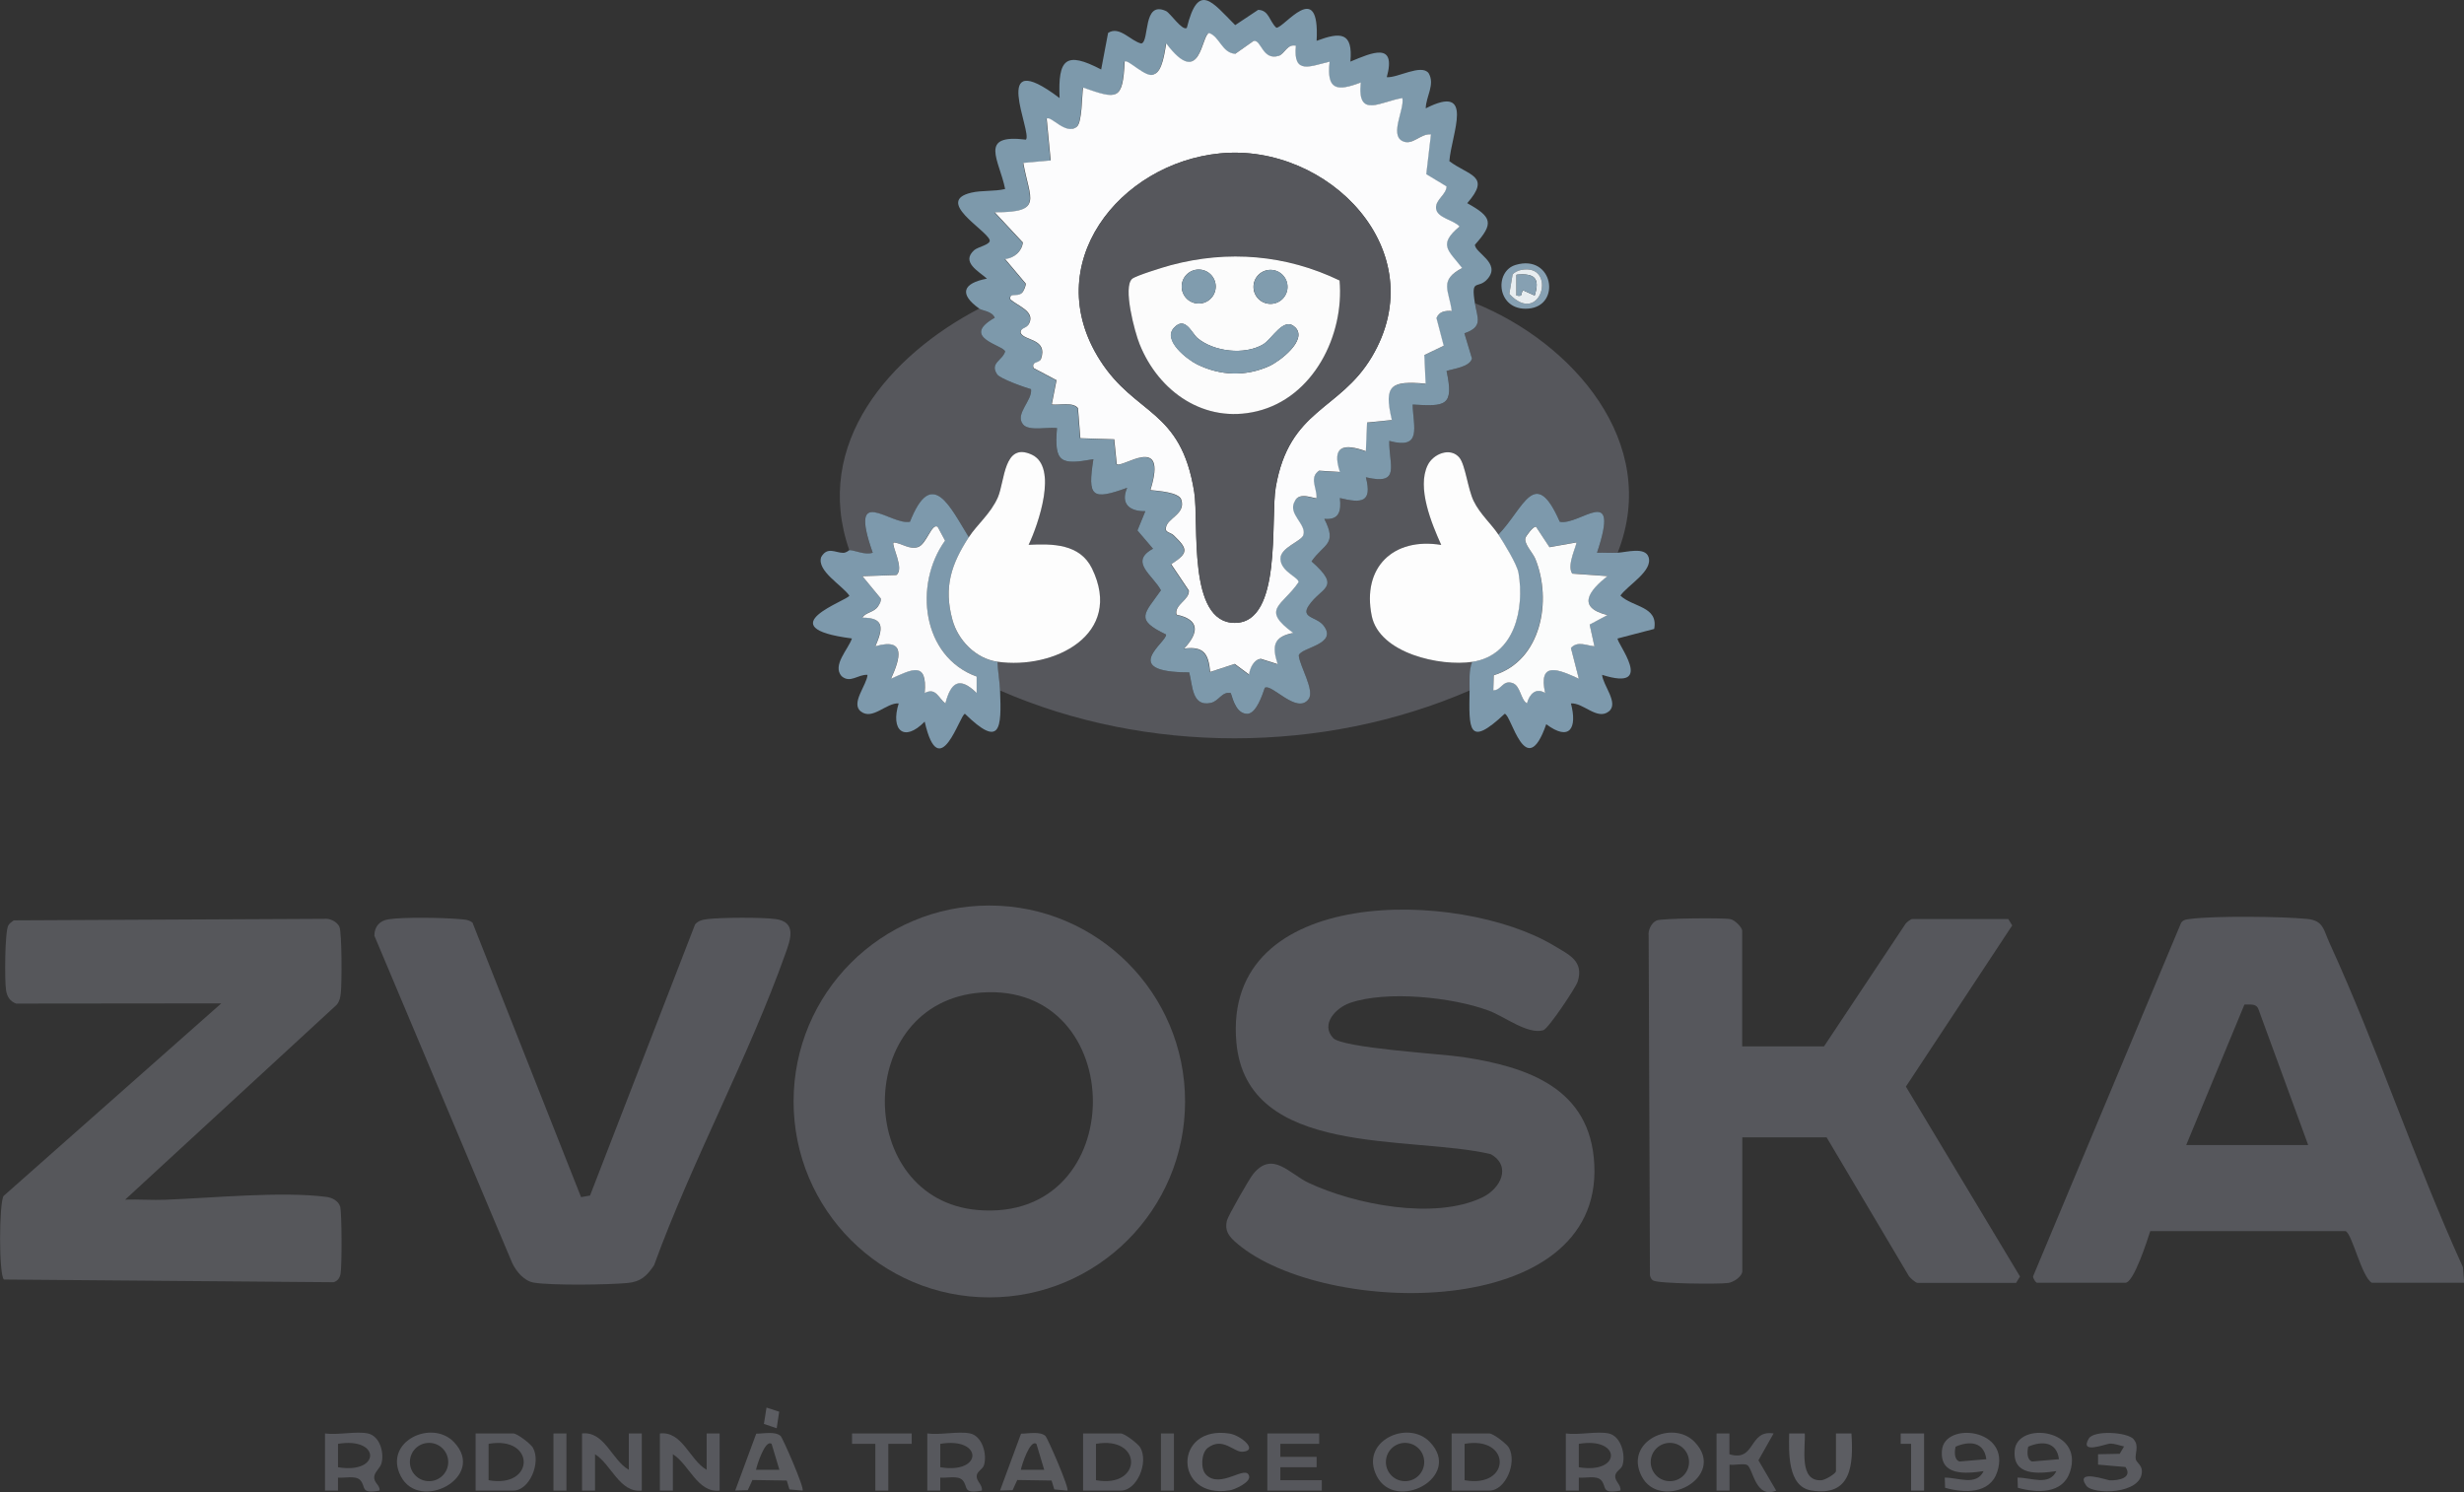
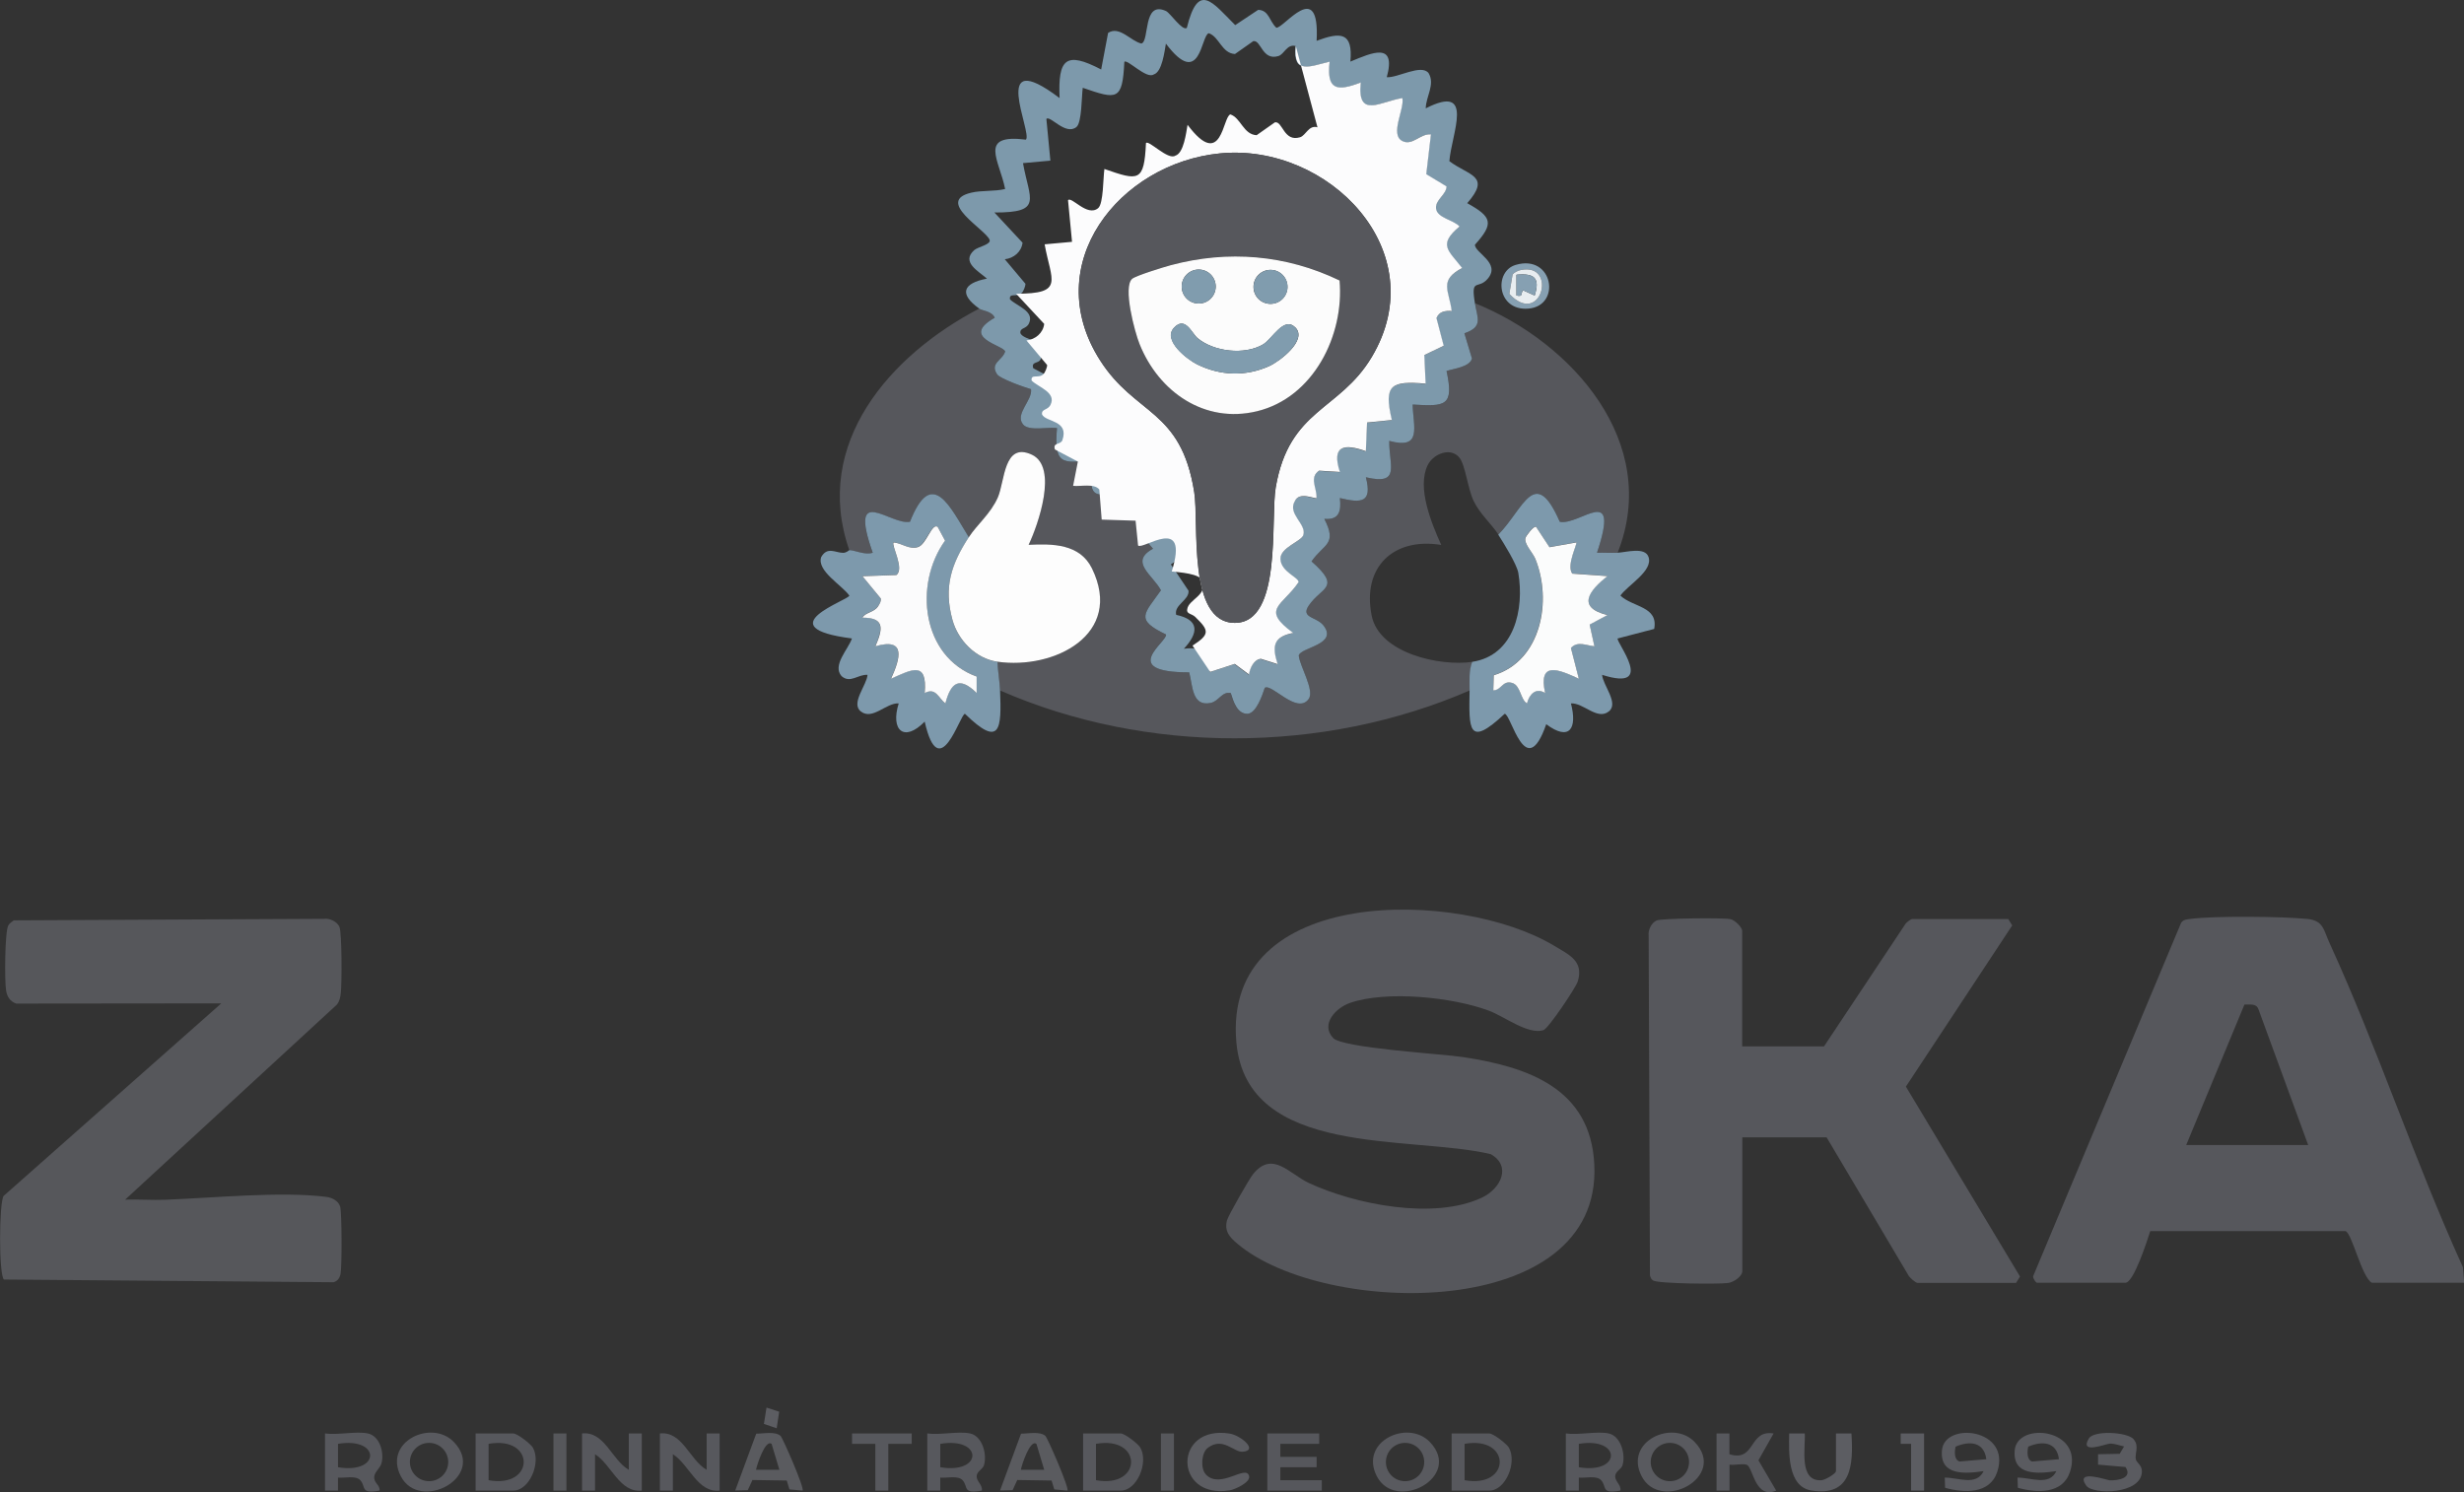
<svg xmlns="http://www.w3.org/2000/svg" id="Vrstva_2" viewBox="0 0 227.59 137.84">
  <rect x="0" y="0" width="227.59" height="137.84" fill="#333333" stroke="none" />
  <defs>
    <style>.cls-1{fill:#595a5f;}.cls-2{fill:#7d99ac;}.cls-3{fill:#fcfcfc;}.cls-4{fill:#57585d;}.cls-5{fill:#809cae;}.cls-6{fill:#5a5b5f;}.cls-7{fill:#7d99ab;}.cls-8{fill:#fbfcfc;}.cls-9{fill:#56575c;}.cls-10{fill:#86a0b2;}.cls-11{fill:#56575b;}.cls-12{fill:#fcfcfd;}.cls-13{fill:#e8edf0;}.cls-14{fill:#5c5d62;}.cls-15{fill:#fbfbfc;}.cls-16{fill:#5a5b60;}.cls-17{fill:#fdfdfd;}</style>
  </defs>
  <g id="Vrstva_1-2">
    <path class="cls-9" d="M149.43,51.06c-.63.03-1.28-.02-1.92,0,2.18-6.57-1.59-2.47-3.44-2.86-2.31-5.27-3.32-1.22-5.67,1.18-.61-.95-1.71-1.9-2.29-3.11-.53-1.1-.76-3.3-1.3-3.98-.8-1.01-2.41-.39-2.94.68-1.02,2.08.36,5.39,1.25,7.37-4.43-.72-7.33,2.06-6.42,6.55.71,3.47,6.33,4.7,9.3,4.25-.33.86-.23,1.75-.24,2.64-13.54,5.88-29.88,5.92-43.4,0-.04-.9-.2-1.75-.24-2.64,5.21.75,11.71-2.51,8.73-8.62-1.12-2.29-3.63-2.3-5.85-2.18.88-1.86,2.75-7.2.29-8.33-2.6-1.2-2.46,2.39-3.13,3.94s-1.92,2.51-2.68,3.68c-1.73-2.82-3.41-6.55-5.43-1.42-1.79.37-5.75-3.65-3.44,2.86-.69.25-1.67-.23-2.16-.24-3.44-9.85,3.77-18.04,11.99-22.32.27.2,1.18.22,1.44.84-3.26,1.85.82,2.53.96,3.12-.26.84-1.44,1.07-.74,2.11.28.41,2.51,1.21,3.13,1.37.15,1.04-1.51,2.3-.74,3.25.53.65,2.32.22,3.14.34-.29,3.24.37,3.41,3.36,2.88-.56,3.5-.16,3.82,3.12,2.64-.64,1.49.22,2.19,1.68,2.16l-.73,1.78,1.44,1.69c-2.24,1.21,0,2.44.73,3.84-1.5,2.17-2.47,2.69.47,4.08.15.66-4.46,3.5,2.14,3.5.33,1.23.24,3.19,2,2.82.74-.16,1.03-1.08,1.84-.91.23.78.57,1.94,1.56,1.92.8-.08,1.35-1.72,1.58-2.4.63-.44,2.97,2.5,4.05,1.04.58-.79-.83-3.05-.91-4.03.18-.77,3.72-1.02,2.26-2.8-.64-.79-2.09-.68-1.35-1.79,1.16-1.75,3.1-1.61.27-4.1,1.14-1.64,2.41-1.52,1.18-3.93,1.39.13,1.57-.73,1.44-1.92,2.02.49,3,.41,2.4-1.92,3.27.77,2.12-1.12,2.16-3.36,3.06.83,2.2-1.28,2.16-3.36,3.03.18,3.85.17,3.13-3.1.66-.22,2.13-.36,2.35-1.15l-.7-2.33c1.74-.59,1.21-1.37.97-2.78,8.94,3.59,17.21,12.87,13.19,23.04Z" />
    <path class="cls-9" d="M123.12,95.88c.88.95,10.07,1.47,12.01,1.77,5.98.91,11.79,2.87,12.13,9.93.72,14.54-24.91,14.11-32.96,7.32-.73-.61-1.22-1.16-.97-2.16.11-.44,2.08-3.88,2.43-4.3,1.79-2.17,3.3-.02,5.13.84,4.29,2,11.58,3.44,16,1.35,1.73-.82,2.75-2.9.81-4.01-7.45-1.77-22.54.38-23.5-10.32-1.32-14.64,20.63-14.16,29.32-8.95,1.41.85,2.79,1.42,2.21,3.32-.17.55-2.71,4.36-3.18,4.5-1.43.43-3.6-1.28-5.04-1.81-3.37-1.25-9.44-1.88-12.82-.71-1.3.45-2.74,1.97-1.56,3.23Z" />
-     <path class="cls-9" d="M109.46,101.75c0,10-8.09,18.1-18.08,18.1s-18.08-8.1-18.08-18.1,8.09-18.1,18.08-18.1,18.08,8.1,18.08,18.1ZM90.63,91.69c-11.88.88-11.75,19.12-.31,20.09,14.17,1.19,14.06-21.1.31-20.09Z" />
    <path class="cls-9" d="M227.59,118.5h-8.51c-.94-.52-1.83-4.56-2.43-4.77h-18.04c-.27.84-1.52,4.77-2.3,4.77h-8.15c-.12,0-.39-.4-.37-.6l13.67-32.65c.21-.31.51-.31.84-.36,2.22-.3,8.51-.23,10.82,0,1.5.15,1.5,1.03,2.06,2.25,4.45,9.71,7.87,20.17,12.31,29.92l.12,1.44ZM213.2,105.78l-4.6-12.56c-.2-.54-.79-.41-1.29-.42l-5.38,12.98h11.27Z" />
    <path class="cls-11" d="M11.56,110.82c1.24-.04,2.49.06,3.73.01,4.29-.16,10.74-.8,14.87-.26.52.07,1.1.36,1.26.9s.17,5.5.04,6.18c-.07.39-.25.67-.64.8l-30.46-.25c-.48-.48-.45-7.05-.03-7.72l20.11-17.79-18.95.02c-.57-.21-.84-.64-.93-1.23-.14-.86-.12-5.44.21-6,.1-.18.33-.33.5-.46l28.66-.14c.53-.07,1.21.26,1.42.74.24.54.23,5.27.13,6.12-.05.4-.11.75-.37,1.07l-19.54,18Z" />
    <path class="cls-9" d="M160.93,96.66h7.55l7.54-11.34c.11-.14.48-.42.61-.42h8.87l.36.59-9.82,14.89,10.54,17.54-.36.59h-9.11c-.15,0-.68-.44-.8-.64l-7.59-12.8h-7.79v12.36c0,.48-.79,1.02-1.31,1.09-.87.12-6.44.07-6.93-.23-.18-.11-.24-.29-.29-.48l-.12-31.36c-.07-.53.26-1.21.74-1.42.45-.2,6.14-.26,6.82-.12.4.08,1.08.76,1.08,1.08v10.68Z" />
-     <path class="cls-9" d="M43.63,85.2l10.04,25.39.83-.15,9.7-25.04c.31-.38.73-.44,1.18-.5,1.3-.15,4.98-.17,6.25,0,1.97.26,1.39,1.87.94,3.13-3.42,9.64-8.64,19.19-12.16,28.86-.67.99-1.23,1.52-2.45,1.63-1.82.17-6.93.24-8.63-.03-.91-.14-1.64-1.02-2.02-1.82l-12.73-30.23c0-.86.49-1.39,1.32-1.52,1.36-.21,5.02-.15,6.47-.02.44.04.88.03,1.25.31Z" />
    <path class="cls-7" d="M90.44,28.5c-1.89-1.35-1.5-2.34.72-2.76-.77-.69-2.41-1.52-1.18-2.63.36-.32,1.61-.52,1.42-.97-.41-.98-5.04-3.55-1.69-4.34.95-.23,2.14-.1,3.13-.34-.53-2.68-2.52-5.11,1.92-4.56.63-.64-3.48-8.82,3.11-3.84-.16-3.63.57-4.35,3.84-2.64l.64-3.38c1.05-.69,2.09.76,3.07.98.78-.17.1-4.01,2.28-3,.4.19,1.5,1.86,1.92,1.56,1.06-4.29,2.33-2.4,4.47-.26l2.12-1.41c1.01.02,1.04,1.08,1.68,1.65.71.06,4.03-4.67,3.72,1.21,2.2-.82,3.37-.83,3.12,1.92,1.98-.82,4.27-1.87,3.36,1.44.98.09,3.18-1.25,3.86-.38.63,1.05-.25,2.17-.26,3.26,4.58-2.34,2.38,2.33,2.18,4.88,1.82,1.36,3.88,1.33,1.65,3.88,2.3,1.27,2.49,1.87.71,3.84,0,.75,2.4,1.68,1.2,3.12-.91,1.09-1.6-.15-1.2,2.28.24,1.41.77,2.18-.97,2.78l.7,2.33c-.22.79-1.69.93-2.35,1.15.71,3.27-.11,3.28-3.13,3.1.05,2.08.91,4.19-2.16,3.36-.04,2.24,1.11,4.13-2.16,3.36.6,2.33-.38,2.41-2.4,1.92.13,1.19-.05,2.05-1.44,1.92,1.23,2.4-.04,2.28-1.18,3.93,2.83,2.49.89,2.35-.27,4.1-.74,1.12.71,1.01,1.35,1.79,1.45,1.79-2.08,2.04-2.26,2.8.08.98,1.5,3.24.91,4.03-1.08,1.46-3.42-1.48-4.05-1.04-.23.69-.78,2.33-1.58,2.4-.98.02-1.32-1.15-1.56-1.92-.81-.17-1.1.75-1.84.91-1.76.38-1.67-1.59-2-2.82-6.6,0-1.98-2.83-2.14-3.5-2.94-1.4-1.97-1.92-.47-4.08-.73-1.4-2.98-2.63-.73-3.84l-1.44-1.69.73-1.78c-1.45.03-2.32-.67-1.68-2.16-3.27,1.18-3.67.86-3.12-2.64-2.99.53-3.64.36-3.36-2.88-.82-.12-2.61.32-3.14-.34-.78-.96.89-2.21.74-3.25-.61-.17-2.85-.96-3.13-1.37-.7-1.05.48-1.27.74-2.11-.14-.59-4.22-1.28-.96-3.12-.26-.62-1.16-.64-1.44-.84ZM119.69,4.26c-.81-.24-1.07.76-1.61.92-1.51.45-1.59-1.51-2.32-1.38l-1.69,1.19c-1.22-.06-1.45-1.6-2.42-1.92-.73.17-.75,5.22-3.96.96-.13.72-.35,2.63-1.13,2.85-.67.45-2.44-1.45-2.71-1.17-.17,3.63-.68,3.49-3.84,2.4-.11.78-.08,3.21-.58,3.62-1.01.83-2.44-1.12-2.78-.74l.37,3.85-2.53.23c.6,3.37,1.89,4.58-2.64,4.56l2.6,2.79c-.1.85-.82,1.44-1.64,1.53l1.91,2.27c0,.22-.19.7-.35.85-.44.43-1.18-.07-1.08.59.64.62,2.29,1.09,1.75,2.22-.26.55-.85.36-.79.9.33.73,2.52.51,1.88,2.38-.15.46-.91.19-.69.86l2.12,1.12-.44,2.24c.69.08,1.95-.25,2.42.34l.22,2.78,3.13.1.23,2.29c.43.46,4.79-2.95,3.11,2.4.67.08,2.62.19,2.85.88.44,1.34-1.29,1.7-1.42,2.61-.09.45.43.41.73.7,1.3,1.26,1.38,1.61-.24,2.66l1.63,2.43c.08.87-1.37,1.31-1.14,2.23,2.18.46,2.06,1.68.71,3.13,1.82-.23,2.24.48,2.4,2.16l2.27-.74,1.32.98c.07-.58.45-1.38,1.09-1.45l1.55.49c-.53-1.66-.4-2.54,1.44-2.88-3.04-2.22-1.02-2.46.49-4.68.06-.46-1.62-.97-1.67-2.15-.04-1.05,1.91-1.6,2.11-2.2.34-1.03-1.49-1.96-.78-3.14.4-.94,1.87-.17,2-.3.06-.9-.71-1.88.24-2.52l1.92.12c-.79-2.44.38-2.64,2.4-1.92l.11-2.65,2.29-.23c-.78-3.29-.07-3.62,3.12-3.36l-.12-2.64,1.79-.86-.67-2.56c.23-.61.81-.7,1.41-.65-.25-1.91-1.21-2.82.96-3.97-1.25-1.63-2.29-2.13-.24-3.83-.52-.63-2.09-.78-2.17-1.69-.06-.79.96-1.26.97-2.02l-1.87-1.13.43-3.67c-.96-.12-1.71,1.07-2.64.61-1.19-.6.22-2.96,0-3.97-2.02.31-4.2,1.95-3.84-1.44-2.18.83-3.17.74-2.88-1.92-1.77.4-3.38,1.25-3.12-1.44Z" />
    <path class="cls-2" d="M138.4,49.38c2.35-2.4,3.36-6.45,5.67-1.18,1.85.39,5.63-3.71,3.44,2.86.64-.02,1.28.03,1.92,0,.78-.04,2.52-.57,2.84.4.43,1.29-1.92,2.59-2.6,3.56,1.15,1.09,3.52.98,3.12,3.08l-3.37.88c-.21.29,3.65,4.98-1.44,3.36.06.94,1.58,2.63.62,3.38-1.07.85-2.35-.82-3.5-.74.6,2.27-.1,3.55-2.28,1.92-1.9,5.47-3.23-.95-3.84-.96-3.4,3.19-3.3,1.41-3.24-2.16.01-.89-.09-1.78.24-2.64,3.92-.59,4.82-4.9,4.26-8.22-.14-.8-1.35-2.75-1.86-3.54ZM145.59,50.1l-2.48.44-1.24-1.88c-.25-.11-.92.85-.96.97-.23.55.65,1.4.89,1.98,1.57,3.84.55,9.43-3.84,10.76l-.04,1.4c.78-.03.84-.95,1.75-.69.78.23.77,1.53,1.36,1.89.22-.85.82-1.49,1.68-.96-.66-3,1.26-2.18,3.11-1.32l-.73-2.84c.61-.68,1.42-.22,2.17-.16l-.44-2,1.64-.88c-2.9-.72-1.67-2.28,0-3.6l-3.25-.23c-.56-.81.51-2.75.37-2.89Z" />
    <path class="cls-2" d="M89.49,49.62c-1.63,2.51-2.35,4.64-1.52,7.64.52,1.9,2.15,3.59,4.16,3.88.04.89.2,1.74.24,2.64.15,3.56.04,5.36-3.24,2.16-.45,0-2.37,6.69-3.72.72-1.91,1.96-3.18.79-2.4-1.68-1.15-.08-2.42,1.59-3.5.74-.96-.75.56-2.44.62-3.38-.9-.05-1.59.82-2.4.12-.88-1.01.62-2.47.96-3.48-7.95-1.02-.25-3.55-.24-3.96-.67-.96-3.03-2.28-2.6-3.56.57-1,1.32-.39,2.02-.39.33,0,.55-.25.58-.25.49,0,1.47.49,2.16.24-2.3-6.51,1.66-2.49,3.44-2.86,2.02-5.12,3.69-1.4,5.43,1.42ZM86.6,48.66c-.56-.39-1.06,1.65-1.85,1.88-.82.24-1.45-.37-2.22-.44-.24.25,1.05,2.46.25,3.01l-3.13.11,1.69,2.05c.06.3-.09.49-.24.72-.36.58-1.18.56-1.45,1.06,2.12-.01,1.85,1.09,1.2,2.64,2.86-.83,2.29,1.15,1.44,3,1.91-.85,3.37-1.7,3.11,1.32,1.04-.54,1.25.45,1.91.96.52-1.99,1.31-2.5,2.88-.96v-1.52c-5.05-1.84-5.82-8.52-2.91-12.56l-.69-1.28Z" />
    <path class="cls-4" d="M65.27,135.78v-3.36h1.2v5.28c-2.05.22-2.81-2.42-4.32-3.36v3.36h-1.2v-5.28c2.08-.23,2.74,2.45,4.32,3.36Z" />
    <path class="cls-4" d="M58.08,135.78v-3.36h1.2v5.28c-2.05.22-2.81-2.42-4.32-3.36v3.36h-1.2v-5.28c2.08-.23,2.74,2.45,4.32,3.36Z" />
    <path class="cls-4" d="M89.61,132.42c1.12.24,1.59,1.94,1.27,2.95-.12.37-.66.55-.67,1-.02.48.57.81.48,1.33-1.84.34-1.22-.37-1.79-.97-.43-.45-1.45-.17-2.05-.23v1.2s-1.2,0-1.2,0v-5.28c1.16.17,2.89-.23,3.96,0ZM86.85,135.54c3.96.66,3.95-2.82,0-2.16v2.16Z" />
    <path class="cls-4" d="M148.59,132.42c1.12.24,1.59,1.94,1.27,2.95-.12.37-.66.55-.67,1-.02.48.57.81.48,1.33-1.84.34-1.22-.37-1.79-.97-.43-.45-1.45-.17-2.05-.23v1.2s-1.2,0-1.2,0v-5.28c1.16.17,2.89-.23,3.96,0ZM145.83,135.54c3.96.66,3.95-2.82,0-2.16v2.16Z" />
    <path class="cls-4" d="M33.98,132.42c1.08.23,1.51,1.71,1.27,2.71-.11.48-.64.83-.68,1.27-.06.62.54.75.49,1.3-1.84.34-1.22-.37-1.79-.97-.43-.45-1.45-.17-2.05-.23v1.2s-1.2,0-1.2,0v-5.28c1.16.17,2.89-.23,3.96,0ZM31.22,135.54c3.96.66,3.95-2.82,0-2.16v2.16Z" />
    <path class="cls-16" d="M179.66,137.43l-.03-.93c1.22-.02,2.91.81,3.59-.6-1.72.26-4.06.43-3.85-1.92.23-2.69,6.42-2.02,5.11,1.98-.68,2.08-3.06,1.97-4.82,1.48ZM183.47,134.81c-.2-1.62-1.54-1.73-2.84-1.17-.1.45-.15,1.2.36,1.37l2.48-.21Z" />
    <path class="cls-16" d="M186.38,137.43l-.03-.93c1.22-.02,2.91.81,3.59-.6-1.72.26-4.06.43-3.85-1.92.23-2.69,6.42-2.02,5.11,1.98-.68,2.08-3.06,1.97-4.82,1.48ZM190.18,134.81c-.2-1.62-1.54-1.73-2.84-1.17-.1.45-.15,1.2.36,1.37l2.48-.21Z" />
    <path class="cls-4" d="M134.08,137.7v-5.28h3.48c.37,0,1.61.96,1.81,1.31.78,1.38-.31,3.97-1.81,3.97h-3.48ZM135.28,136.74c4.31.78,4.34-4.13,0-3.36v3.36Z" />
    <path class="cls-4" d="M43.93,137.7v-5.28h3.48c.37,0,1.61.96,1.81,1.31.78,1.38-.31,3.97-1.81,3.97h-3.48ZM45.13,136.74c4.31.78,4.34-4.13,0-3.36v3.36Z" />
    <path class="cls-4" d="M100.04,137.7v-5.28h3.48c.37,0,1.61.96,1.81,1.31.78,1.38-.31,3.97-1.81,3.97h-3.48ZM101.23,136.74c4.31.78,4.34-4.13,0-3.36v3.36Z" />
    <polygon class="cls-9" points="121.85 132.42 121.85 133.38 118.26 133.38 118.26 134.58 121.61 134.58 121.61 135.54 118.26 135.54 118.26 136.74 122.09 136.74 122.09 137.7 117.06 137.7 117.06 132.42 121.85 132.42" />
    <path class="cls-6" d="M98.6,137.7l-1.22-.11-.25-.82-3.17-.05-.43.94-1.16.03,1.94-5.25c.67,0,1.75-.24,2.25.21.2.18,2.24,4.86,2.03,5.04ZM95.72,133.38c-.58-.43-1.35,1.97-1.43,2.4h2.16s-.72-2.4-.72-2.4Z" />
    <path class="cls-6" d="M74.14,137.7l-1.22-.11-.25-.82-3.17-.05-.43.94-1.16.03,1.94-5.25c.67,0,1.75-.24,2.25.21.2.18,2.24,4.86,2.03,5.04ZM71.26,133.38c-.58-.43-1.35,1.97-1.43,2.4h2.16s-.72-2.4-.72-2.4Z" />
    <path class="cls-14" d="M169.57,132.42h1.44c.19,2.87.02,5.87-3.7,5.27-2.22-.36-2.08-3.55-2.05-5.27h1.44c.08,1.3-.58,4.46,1.54,4.32.35-.02,1.34-.61,1.34-.84v-3.48Z" />
    <path class="cls-1" d="M132.08,133.22c3.07,3.22-3.19,6.53-4.92,3.13-1.62-3.19,2.88-5.28,4.92-3.13ZM131.55,135.06c0-.98-.79-1.77-1.77-1.77s-1.77.79-1.77,1.77.79,1.77,1.77,1.77,1.77-.79,1.77-1.77Z" />
    <path class="cls-1" d="M41.93,133.22c3.07,3.22-3.19,6.53-4.92,3.13-1.62-3.19,2.88-5.28,4.92-3.13ZM41.4,135.06c0-.98-.79-1.77-1.77-1.77s-1.77.79-1.77,1.77.79,1.77,1.77,1.77,1.77-.79,1.77-1.77Z" />
    <path class="cls-1" d="M156.54,133.22c3.07,3.22-3.19,6.53-4.92,3.13-1.62-3.19,2.88-5.28,4.92-3.13ZM156.01,135.06c0-.98-.79-1.77-1.77-1.77s-1.77.79-1.77,1.77.79,1.77,1.77,1.77,1.77-.79,1.77-1.77Z" />
    <path class="cls-16" d="M197.07,132.96c.56.6.08,1.39.21,1.87.08.28.56.54.56,1.07.02,2.17-4.55,2.21-5.15,1.33-1.07-1.56,1.94-.49,2.18-.48.8.03,2.14-.22,1.45-1.23l-2.53-.22v-.96s2-.04,2-.04l.4-.68c-.44-.09-.84-.27-1.31-.26-.37.01-2.86,1.04-1.94-.48.47-.76,3.51-.61,4.14.07Z" />
    <path class="cls-4" d="M158.54,132.42h1.2s0,1.92,0,1.92c2.44.75,1.76-2.3,4.08-1.92l-1.4,2.48,1.64,2.8c-1.91.81-2.13-2.02-2.67-2.36-.3-.19-1.21.04-1.64-.04v2.4s-1.2,0-1.2,0v-5.28Z" />
    <path class="cls-14" d="M111.37,136.2c1.35,1.44,3.76-1,4.01.18.12.56-1.34,1.23-1.81,1.3-5.19.82-5.19-6.07,0-5.25,1.05.17,2.7,1.57,1.21,1.68-.82.06-1.83-1.41-3.22-.36-.61.46-.68,1.93-.19,2.44Z" />
    <polygon class="cls-4" points="84.21 132.42 84.21 133.38 82.05 133.38 82.05 137.7 80.85 137.7 80.85 133.38 78.7 133.38 78.7 132.42 84.21 132.42" />
    <polygon class="cls-14" points="177.72 132.42 177.72 137.7 176.52 137.7 176.52 133.38 175.56 133.38 175.56 132.42 177.72 132.42" />
    <path class="cls-10" d="M140,24.47c3.47-1.03,4.25,3.81,1.15,4.04-2.89.22-3.19-3.44-1.15-4.04ZM140.49,24.94c-.24.05-.66.23-.78.43l-.3,1.78c2.96,3.14,4.48-2.89,1.08-2.21Z" />
    <rect class="cls-11" x="107.23" y="132.42" width="1.2" height="5.28" />
    <rect class="cls-11" x="51.12" y="132.42" width="1.2" height="5.28" />
    <polygon class="cls-14" points="71.74 131.94 70.56 131.54 70.8 130.03 71.97 130.41 71.74 131.94" />
    <path class="cls-17" d="M89.49,49.62c.76-1.17,2.03-2.18,2.68-3.68s.53-5.14,3.13-3.94c2.46,1.14.59,6.47-.29,8.33,2.22-.11,4.73-.1,5.85,2.18,2.98,6.11-3.51,9.37-8.73,8.62-2.01-.29-3.64-1.98-4.16-3.88-.82-3.01-.11-5.13,1.52-7.64Z" />
-     <path class="cls-17" d="M138.4,49.38c.51.78,1.72,2.74,1.86,3.54.56,3.32-.34,7.63-4.26,8.22-2.97.45-8.59-.78-9.3-4.25-.91-4.49,1.99-7.27,6.42-6.55-.89-1.98-2.27-5.29-1.25-7.37.52-1.07,2.13-1.69,2.94-.68.54.68.77,2.88,1.3,3.98.58,1.21,1.67,2.16,2.29,3.11Z" />
-     <path class="cls-12" d="M119.69,4.26c-.26,2.69,1.34,1.84,3.12,1.44-.3,2.66.7,2.75,2.88,1.92-.36,3.39,1.82,1.75,3.84,1.44.22,1.01-1.19,3.37,0,3.97.93.47,1.67-.72,2.64-.61l-.43,3.67,1.87,1.13c-.01.76-1.04,1.24-.97,2.02.07.91,1.64,1.06,2.17,1.69-2.04,1.7-1.01,2.2.24,3.83-2.17,1.15-1.21,2.05-.96,3.97-.6-.04-1.17.04-1.41.65l.67,2.56-1.79.86.12,2.64c-3.18-.26-3.9.07-3.12,3.36l-2.29.23-.11,2.65c-2.02-.72-3.19-.52-2.4,1.92l-1.92-.12c-.95.64-.18,1.62-.24,2.52-.13.13-1.6-.64-2,.3-.71,1.18,1.12,2.12.78,3.14-.2.59-2.15,1.15-2.11,2.2.04,1.19,1.73,1.7,1.67,2.15-1.51,2.22-3.53,2.46-.49,4.68-1.84.35-1.97,1.22-1.44,2.88l-1.55-.49c-.64.06-1.02.87-1.09,1.45l-1.32-.98-2.27.74c-.16-1.68-.58-2.39-2.4-2.16,1.35-1.45,1.47-2.67-.71-3.13-.23-.92,1.22-1.36,1.14-2.23l-1.63-2.43c1.63-1.05,1.54-1.4.24-2.66-.3-.29-.83-.26-.73-.7.12-.91,1.86-1.26,1.42-2.61-.23-.69-2.17-.8-2.85-.88,1.67-5.35-2.68-1.94-3.11-2.4l-.23-2.29-3.13-.1-.22-2.78c-.47-.59-1.73-.26-2.42-.34l.44-2.24-2.12-1.12c-.22-.67.53-.41.69-.86.64-1.87-1.56-1.65-1.88-2.38-.06-.54.53-.35.79-.9.54-1.13-1.11-1.6-1.75-2.22-.1-.66.64-.16,1.08-.59.16-.15.36-.64.35-.85l-1.91-2.27c.82-.09,1.54-.68,1.64-1.53l-2.6-2.79c4.53.02,3.24-1.19,2.64-4.56l2.53-.23-.37-3.85c.34-.37,1.77,1.57,2.78.74.5-.41.46-2.84.58-3.62,3.16,1.1,3.67,1.23,3.84-2.4.27-.29,2.04,1.62,2.71,1.17.78-.22,1-2.12,1.13-2.85,3.2,4.26,3.23-.79,3.96-.96.97.33,1.2,1.86,2.42,1.92l1.69-1.19c.72-.13.81,1.84,2.32,1.38.54-.16.8-1.16,1.61-.92ZM112.69,14.17c-9.31.92-16.73,10.25-11.08,19.11,3.28,5.14,7.47,4.47,8.7,12.17.46,2.88-.66,12.09,3.75,12.09s3.27-9.61,3.78-12.54c1.26-7.25,5.87-7.02,8.86-12.01,5.85-9.8-4.04-19.8-14-18.82Z" />
+     <path class="cls-12" d="M119.69,4.26c-.26,2.69,1.34,1.84,3.12,1.44-.3,2.66.7,2.75,2.88,1.92-.36,3.39,1.82,1.75,3.84,1.44.22,1.01-1.19,3.37,0,3.97.93.47,1.67-.72,2.64-.61l-.43,3.67,1.87,1.13c-.01.76-1.04,1.24-.97,2.02.07.91,1.64,1.06,2.17,1.69-2.04,1.7-1.01,2.2.24,3.83-2.17,1.15-1.21,2.05-.96,3.97-.6-.04-1.17.04-1.41.65l.67,2.56-1.79.86.12,2.64c-3.18-.26-3.9.07-3.12,3.36l-2.29.23-.11,2.65c-2.02-.72-3.19-.52-2.4,1.92l-1.92-.12c-.95.64-.18,1.62-.24,2.52-.13.13-1.6-.64-2,.3-.71,1.18,1.12,2.12.78,3.14-.2.59-2.15,1.15-2.11,2.2.04,1.19,1.73,1.7,1.67,2.15-1.51,2.22-3.53,2.46-.49,4.68-1.84.35-1.97,1.22-1.44,2.88l-1.55-.49c-.64.06-1.02.87-1.09,1.45l-1.32-.98-2.27.74l-1.63-2.43c1.63-1.05,1.54-1.4.24-2.66-.3-.29-.83-.26-.73-.7.12-.91,1.86-1.26,1.42-2.61-.23-.69-2.17-.8-2.85-.88,1.67-5.35-2.68-1.94-3.11-2.4l-.23-2.29-3.13-.1-.22-2.78c-.47-.59-1.73-.26-2.42-.34l.44-2.24-2.12-1.12c-.22-.67.53-.41.69-.86.64-1.87-1.56-1.65-1.88-2.38-.06-.54.53-.35.79-.9.54-1.13-1.11-1.6-1.75-2.22-.1-.66.64-.16,1.08-.59.16-.15.36-.64.35-.85l-1.91-2.27c.82-.09,1.54-.68,1.64-1.53l-2.6-2.79c4.53.02,3.24-1.19,2.64-4.56l2.53-.23-.37-3.85c.34-.37,1.77,1.57,2.78.74.5-.41.46-2.84.58-3.62,3.16,1.1,3.67,1.23,3.84-2.4.27-.29,2.04,1.62,2.71,1.17.78-.22,1-2.12,1.13-2.85,3.2,4.26,3.23-.79,3.96-.96.97.33,1.2,1.86,2.42,1.92l1.69-1.19c.72-.13.81,1.84,2.32,1.38.54-.16.8-1.16,1.61-.92ZM112.69,14.17c-9.31.92-16.73,10.25-11.08,19.11,3.28,5.14,7.47,4.47,8.7,12.17.46,2.88-.66,12.09,3.75,12.09s3.27-9.61,3.78-12.54c1.26-7.25,5.87-7.02,8.86-12.01,5.85-9.8-4.04-19.8-14-18.82Z" />
    <path class="cls-8" d="M145.59,50.1c.14.14-.93,2.09-.37,2.89l3.25.23c-1.67,1.33-2.9,2.88,0,3.6l-1.64.88.44,2c-.74-.06-1.56-.52-2.17.16l.73,2.84c-1.86-.86-3.77-1.68-3.11,1.32-.86-.53-1.46.11-1.68.96-.6-.35-.59-1.66-1.36-1.89-.91-.27-.97.66-1.75.69l.04-1.4c4.4-1.33,5.41-6.92,3.84-10.76-.24-.58-1.12-1.44-.89-1.98.05-.12.71-1.08.96-.97l1.24,1.88,2.48-.44Z" />
    <path class="cls-15" d="M86.6,48.66l.69,1.28c-2.91,4.05-2.15,10.72,2.92,12.56v1.52c-1.58-1.54-2.37-1.03-2.89.96-.66-.51-.87-1.5-1.91-.96.26-3.01-1.2-2.17-3.11-1.32.85-1.85,1.42-3.83-1.44-3,.66-1.55.93-2.65-1.2-2.64.27-.5,1.09-.48,1.45-1.06.14-.23.29-.43.24-.72l-1.69-2.05,3.13-.11c.79-.56-.49-2.76-.25-3.01.78.07,1.4.67,2.22.44s1.29-2.27,1.85-1.88Z" />
    <path class="cls-13" d="M140.49,24.94c3.4-.68,1.88,5.35-1.08,2.21l.3-1.78c.12-.2.54-.39.78-.43ZM141.75,27.3c.52-1.62-.03-2.08-1.68-1.92v1.92c.63.13.36-.14.6-.49l1.08.49Z" />
    <path class="cls-9" d="M112.69,14.17c9.96-.98,19.85,9.02,14,18.82-2.98,5-7.6,4.76-8.86,12.01-.51,2.93.64,12.54-3.78,12.54s-3.29-9.21-3.75-12.09c-1.22-7.71-5.42-7.03-8.7-12.17-5.65-8.86,1.77-18.19,11.08-19.11ZM123.73,25.9c-4.93-2.38-10.3-2.83-15.6-1.41-.62.17-3.2.96-3.55,1.25-.89.74.23,4.93.68,6.04,1.77,4.41,6,7.38,10.84,6.2,5.21-1.26,8.07-7.02,7.63-12.09Z" />
    <path class="cls-10" d="M141.75,27.3l-1.08-.49c-.24.35.03.62-.6.49v-1.92c1.65-.16,2.19.3,1.68,1.92Z" />
    <path class="cls-3" d="M123.73,25.9c.45,5.07-2.41,10.83-7.63,12.09-4.84,1.17-9.07-1.79-10.84-6.2-.45-1.11-1.57-5.3-.68-6.04.35-.29,2.92-1.08,3.55-1.25,5.3-1.42,10.66-.97,15.6,1.41ZM112.29,26.47c0-.87-.7-1.57-1.57-1.57s-1.57.7-1.57,1.57.7,1.57,1.57,1.57,1.57-.7,1.57-1.57ZM118.92,26.5c0-.87-.7-1.57-1.57-1.57s-1.57.7-1.57,1.57.7,1.57,1.57,1.57,1.57-.7,1.57-1.57ZM119.63,30.24c-1.05-1.05-2.12,1.09-2.97,1.58-1.71,1-4.54.68-6.05-.59-.53-.44-1.14-2.08-2.18-.94s1.22,2.91,2.15,3.37c2.13,1.05,4.47,1.14,6.65.16.97-.44,3.58-2.41,2.41-3.58Z" />
    <path class="cls-5" d="M119.63,30.24c1.17,1.17-1.44,3.15-2.41,3.58-2.18.98-4.52.89-6.65-.16-.93-.46-3.22-2.21-2.15-3.37s1.66.5,2.18.94c1.51,1.26,4.35,1.59,6.05.59.85-.5,1.92-2.63,2.97-1.58Z" />
    <circle class="cls-5" cx="110.72" cy="26.47" r="1.57" />
    <circle class="cls-5" cx="117.36" cy="26.5" r="1.57" />
  </g>
</svg>